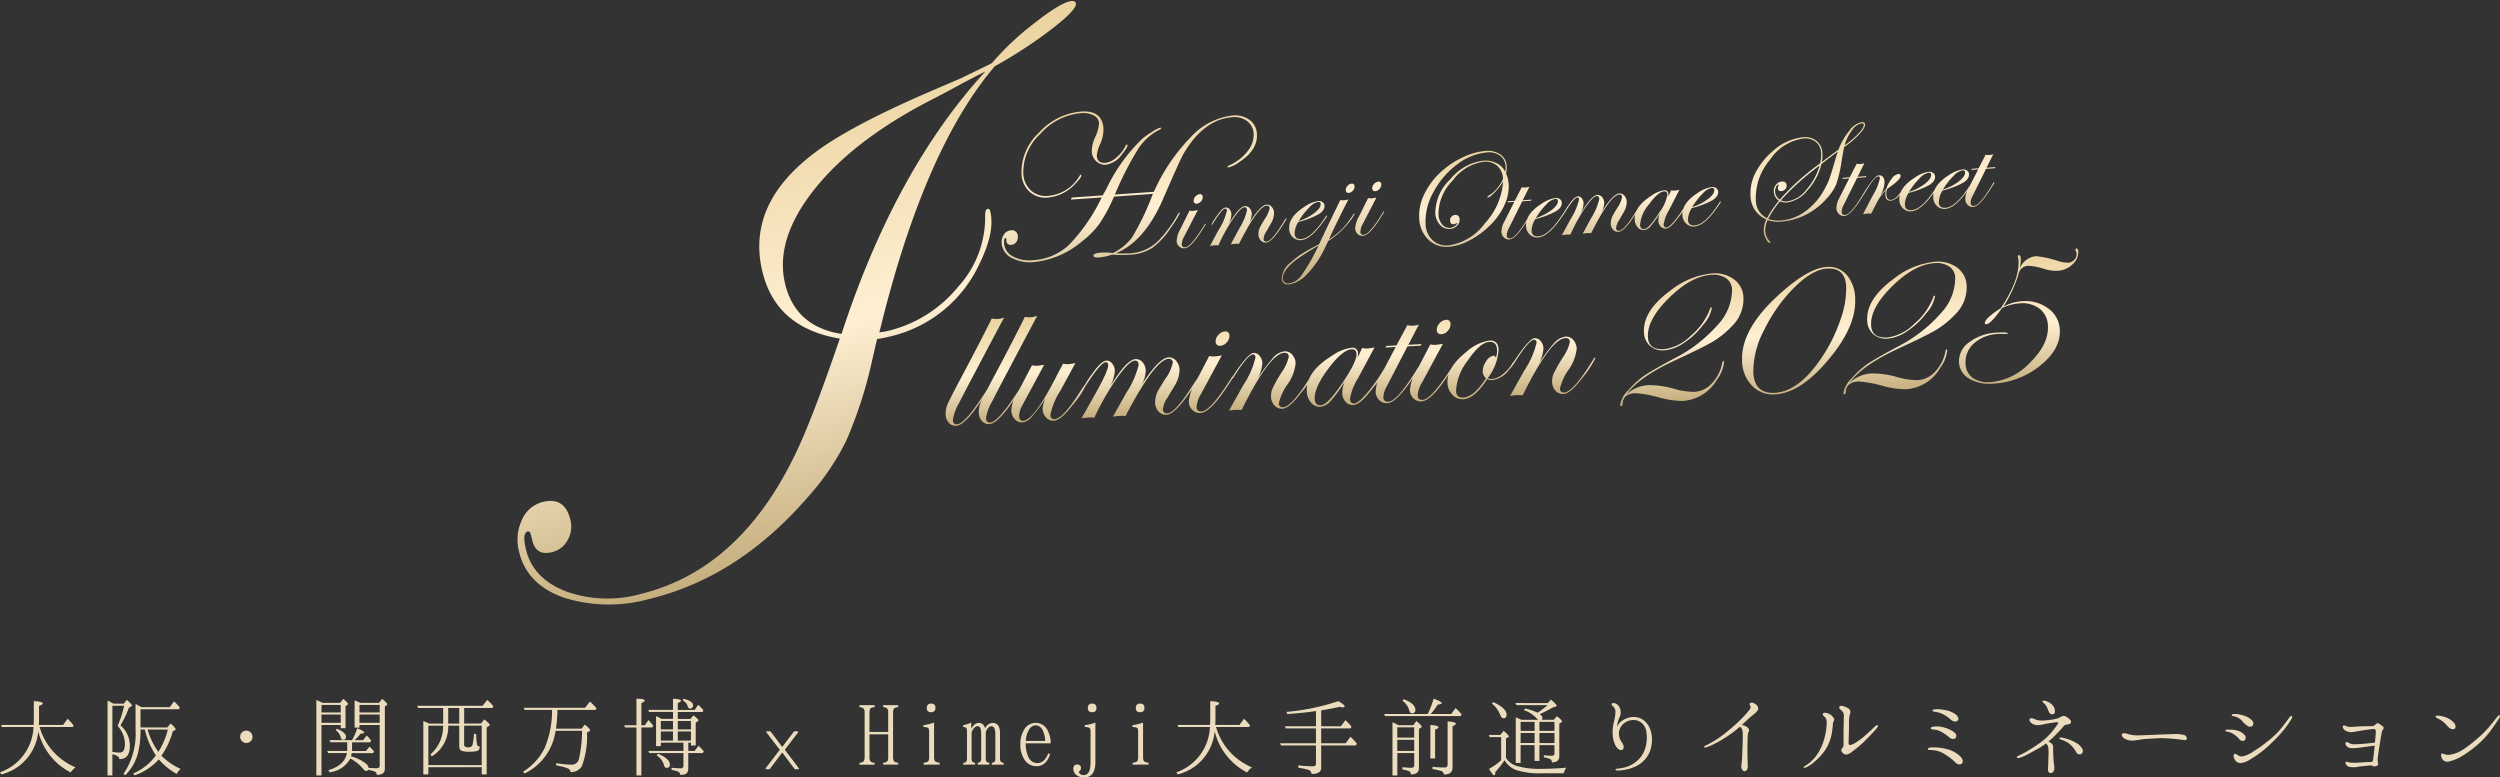
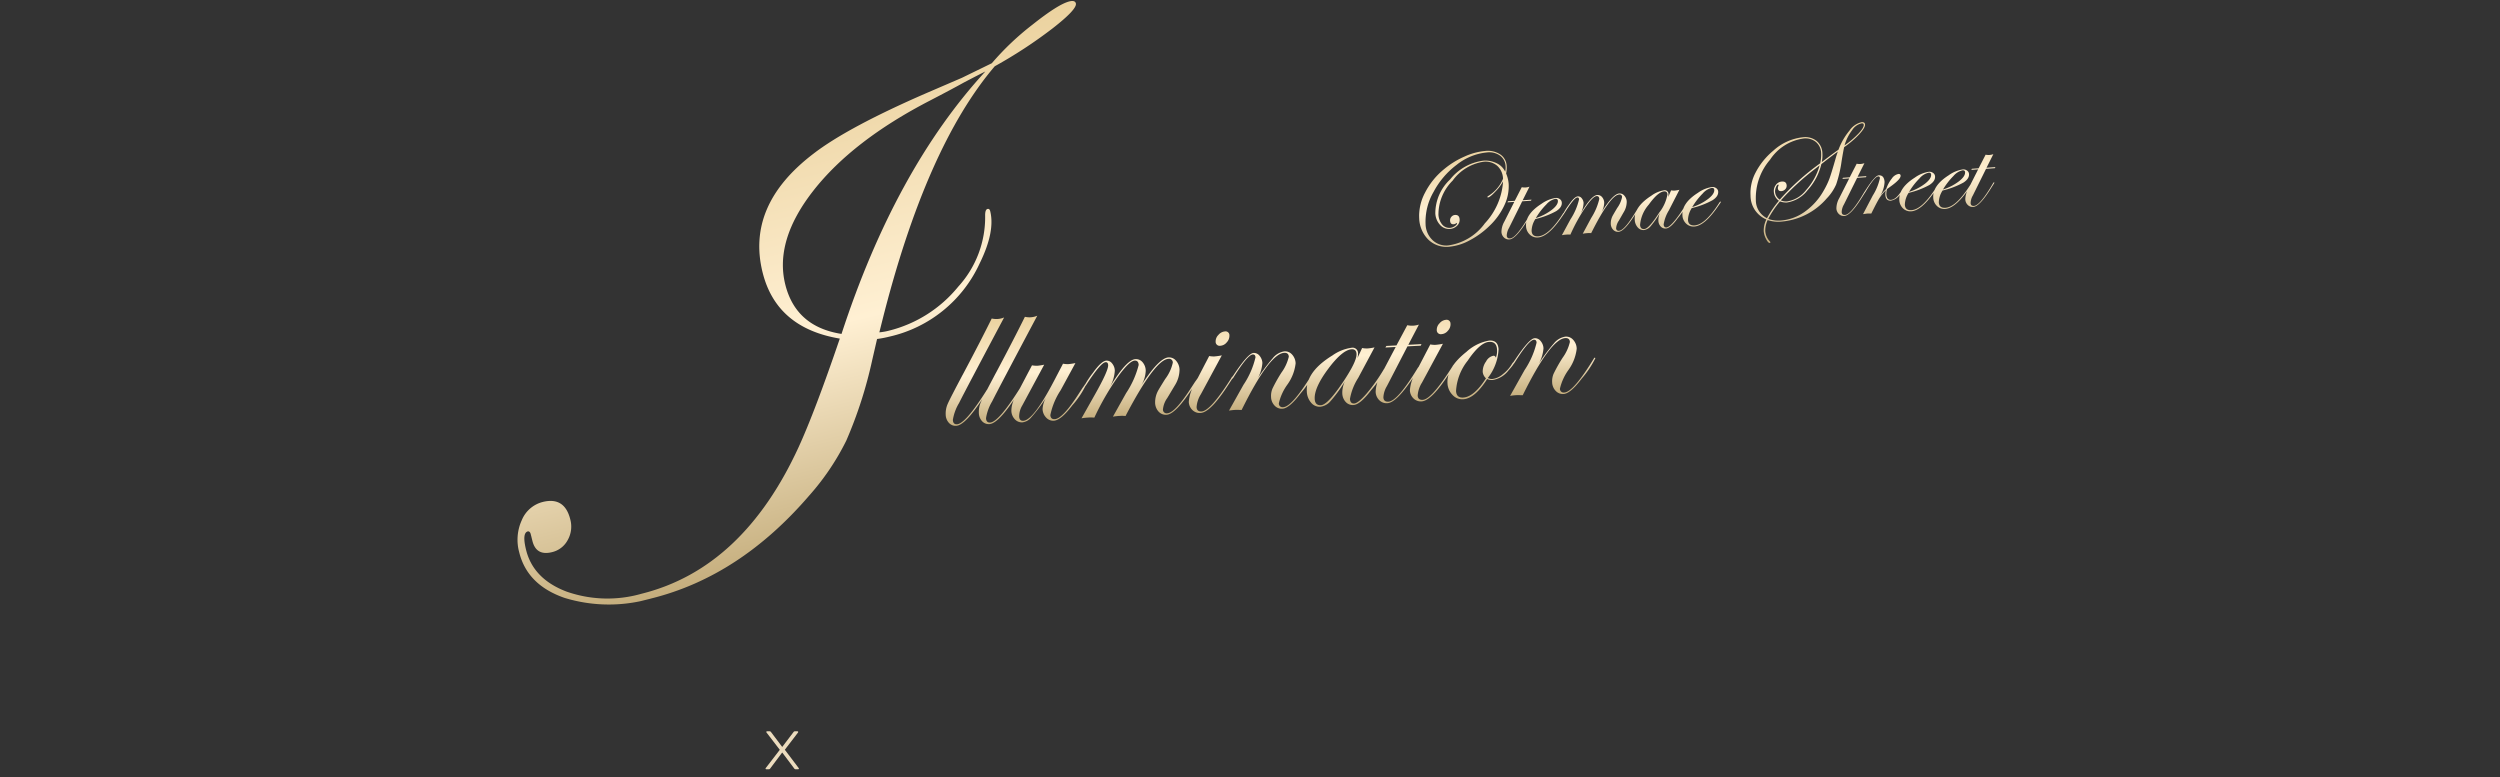
<svg xmlns="http://www.w3.org/2000/svg" width="315.789" height="98.204" viewBox="0 0 315.789 98.204">
  <rect x="0" y="0" width="315.789" height="98.204" fill="#333333" stroke="none" />
  <defs>
    <linearGradient id="linear-gradient" x1="0.5" x2="0.5" y2="1" gradientUnits="objectBoundingBox">
      <stop offset="0" stop-color="#ebd29f" />
      <stop offset="0.536" stop-color="#fff0d3" />
      <stop offset="1" stop-color="#c5ae7d" />
    </linearGradient>
    <clipPath id="clip-path">
      <rect id="長方形_5121" data-name="長方形 5121" width="85.002" height="60.403" fill="url(#linear-gradient)" />
    </clipPath>
  </defs>
  <g id="footer_logo" transform="translate(-17193.684 -3632.828)">
    <g id="グループ_21291" data-name="グループ 21291" transform="translate(16405 360)">
-       <path id="パス_11391" data-name="パス 11391" d="M5.52-4.8A7.933,7.933,0,0,0,9.612.4a2.6,2.6,0,0,1,.612-.648A7.852,7.852,0,0,1,5.688-5.34H9.876l.108-.2a8.383,8.383,0,0,0-.756-.84l-.576.78H5.592c.024-.348.024-.6.024-.756V-8.016c.312-.1.468-.192.468-.3,0-.156-.384-.264-1.128-.288v2.268c0,.156-.012.4-.024.732H.816l.1.264h4A6.328,6.328,0,0,1,.684.384L.852.648A6.187,6.187,0,0,0,5.52-4.8Zm9.36-3.228h1.488a13.734,13.734,0,0,1-.828,2.544,3.432,3.432,0,0,1,.924,2.208,2.413,2.413,0,0,1-.12.828.578.578,0,0,1-.6.336A5.974,5.974,0,0,1,14.88-2.2Zm0,6.132c.588.132.876.336.876.612.888.012,1.332-.552,1.332-1.68A3.414,3.414,0,0,0,15.9-5.556a11.862,11.862,0,0,0,1.068-2.22l.276-.156a.136.136,0,0,0,.108-.12c0-.1-.216-.324-.648-.72l-.372.48H15c-.336-.192-.576-.312-.732-.384V.78h.612Zm7-3.12A9.162,9.162,0,0,1,20.688-2.2a9.353,9.353,0,0,1-1.368-2.82Zm-2.9,0a10.152,10.152,0,0,0,1.392,3.264A6.89,6.89,0,0,1,17.508.528l.168.24a7.273,7.273,0,0,0,3.06-2.016A8.921,8.921,0,0,0,23,.588a2.108,2.108,0,0,1,.5-.636,7.888,7.888,0,0,1-2.376-1.62l-.048-.06A9.634,9.634,0,0,0,22.512-4.8l.276-.144c.072-.036.084-.072.084-.12,0-.084-.2-.336-.636-.732l-.42.516H18.432v-2.3h4.836L23.4-7.8a6.612,6.612,0,0,0-.732-.78l-.54.732H18.54c-.324-.192-.516-.288-.612-.336a1.055,1.055,0,0,0-.12-.072v3.264A8.98,8.98,0,0,1,16.284.576l.216.18a5.949,5.949,0,0,0,1.608-2.8,11.339,11.339,0,0,0,.324-2.976ZM31.8-4.884a.754.754,0,0,0-.444.144.731.731,0,0,0-.336.636.778.778,0,0,0,.288.6.732.732,0,0,0,.492.18.772.772,0,0,0,.672-.372A.7.7,0,0,0,32.58-4.1a.776.776,0,0,0-.216-.528A.767.767,0,0,0,31.8-4.884Zm11.3-.06A1.8,1.8,0,0,1,43.74-4c.048.18.132.276.288.276.24,0,.36-.12.36-.372,0-.372-.384-.708-1.164-1.032Zm2.988-.924V-6.912h2.556v1.044Zm2.556-2.256v.948H46.092v-.948Zm-2.436-.264c-.216-.1-.456-.2-.732-.312v3.432h.612v-.324h2.556V-.468c0,.228-.132.336-.372.336s-.588-.024-1.02-.036a.918.918,0,0,0-.384-.576,5.235,5.235,0,0,0-1.836-.888,4.044,4.044,0,0,1,.084-.408h2.7l.12-.2a5.1,5.1,0,0,0-.576-.624l-.456.552H45.144a1.244,1.244,0,0,0,.012-.24v-.852h2.28l.132-.192A3.312,3.312,0,0,0,47-4.26l-.444.576H45.48a5.679,5.679,0,0,0,.756-.816c.312-.012.444-.06.444-.144q0-.18-.864-.54a9.2,9.2,0,0,1-.66,1.5H42.3l.132.276h2.112v.888a.859.859,0,0,1-.012.2h-2.52l.12.276h2.376q-.27,1.53-2.34,2.16l.144.264a3.429,3.429,0,0,0,2.628-1.74A5.516,5.516,0,0,1,46.6,0a.5.5,0,0,0,.336.216.309.309,0,0,0,.24-.144,5.282,5.282,0,0,1,.792.192A.468.468,0,0,1,48.276.7V.708c.672,0,1.02-.252,1.02-.756V-7.932l.2-.144a.176.176,0,0,0,.1-.156c0-.084-.216-.312-.636-.66l-.4.5Zm-4.92,1.476h2.436v1.044H41.292Zm2.436-1.212v.948H41.292v-.948Zm-2.3-.264c-.24-.12-.48-.24-.78-.36V.78h.648V-5.592h2.436v.4h.6V-7.968l.228-.156a.13.13,0,0,0,.084-.132c0-.1-.192-.3-.588-.636l-.408.5ZM57.3-5.772V-7.74h1.392v1.968Zm-.636.264-.012.12a4.667,4.667,0,0,1-1.6,3.516l.18.24A4.364,4.364,0,0,0,57.3-5.508h1.392v2.544c0,.324.1.54.276.624a2.5,2.5,0,0,0,.9.12A4.63,4.63,0,0,0,60.912-2.3c.24-.06.36-.24.372-.576a.322.322,0,0,1-.336-.264,5.525,5.525,0,0,1-.1-1.272l-.288-.1a9.059,9.059,0,0,1-.18,1.392.5.5,0,0,1-.552.348c-.348,0-.516-.108-.516-.324V-5.508h2.22v4.98H54.792v-4.98Zm-1.776-.264c-.288-.132-.528-.24-.732-.324V.648h.636V-.264h6.744V.648h.624v-5.94l.288-.18c.06-.048.1-.084.1-.132,0-.1-.228-.324-.684-.7l-.432.528H59.316V-7.74h3.576L63-7.968a7.023,7.023,0,0,0-.648-.684l-.12-.108-.6.744H53.388l.108.276h3.168v1.968ZM75.912-7.5l.12-.216a9.189,9.189,0,0,0-.828-.84l-.624.792H66.84l.108.264h3.468A12.153,12.153,0,0,1,69.5-2.724,7.293,7.293,0,0,1,66.768.3l.168.24a7.051,7.051,0,0,0,3.924-5.4h3.348a15.828,15.828,0,0,1-.408,3.6.911.911,0,0,1-.984.672,10.772,10.772,0,0,1-1.872-.2v.3a8.453,8.453,0,0,1,1.3.312c.324.108.5.288.5.516A1.517,1.517,0,0,0,74.184-.4a10.677,10.677,0,0,0,.648-4.248L75.12-4.8c.084-.06.108-.108.108-.144,0-.108-.216-.336-.672-.7l-.42.516H70.908A18.3,18.3,0,0,0,71.1-7.5ZM83.64-1.752a2.2,2.2,0,0,1,.9,1.164c.048.276.168.408.36.408.264,0,.4-.144.4-.42q0-.738-1.512-1.368ZM86.916-8.7a1.247,1.247,0,0,1,.648.768.31.31,0,0,0,.324.264.288.288,0,0,0,.18-.072.358.358,0,0,0,.168-.3c0-.4-.4-.672-1.212-.864ZM83.064-5.28l.144-.216q-.234-.306-.612-.72l-.468.66H81.7V-8.364c.276-.108.42-.216.42-.312,0-.156-.36-.24-1.044-.24v3.36H79.536l.1.276h1.44V.78H81.7V-5.28Zm1.092,1.656V-4.776h1.536v1.152ZM85.692-5.04H84.156V-6.1h1.536Zm.612,0V-6.1H87.96V-5.04ZM87.96-3.624H86.3V-4.776H87.96ZM86.3-7.236h3.132l.108-.228a8.959,8.959,0,0,0-.66-.684l-.456.648H86.3v-.876c.276-.1.4-.192.4-.276,0-.144-.324-.24-1.008-.252v1.4h-3.12l.1.264h3.024v.876H84.24a6.358,6.358,0,0,0-.684-.36v3.8h.6V-3.36h2.856v1.044H82.584l.108.264h4.32V-.48a.315.315,0,0,1-.348.36c-.4,0-.78-.036-1.152-.072V.084a3.454,3.454,0,0,1,.78.192.485.485,0,0,1,.324.432,1.86,1.86,0,0,0,.6-.084c.276-.1.408-.36.408-.768V-2.052H89.46l.12-.216a6.42,6.42,0,0,0-.66-.7l-.492.648h-.8V-3.36h.336v.348h.6V-5.88l.24-.168q.108-.072.108-.144c0-.084-.216-.3-.636-.624l-.384.456H86.3Z" transform="translate(788 3370)" fill="#ecdcbe" />
      <path id="パス_11392" data-name="パス 11392" d="M.42-.168C.348-.084.4,0,.492,0H.8a.227.227,0,0,0,.18-.108l1.5-2H2.5l1.5,2A.227.227,0,0,0,4.176,0h.312c.1,0,.144-.084.072-.168l-1.74-2.3,1.656-2.16C4.548-4.716,4.5-4.8,4.4-4.8H4.092a.227.227,0,0,0-.18.108L2.5-2.832H2.484l-1.4-1.86A.227.227,0,0,0,.9-4.8H.588c-.1,0-.144.084-.072.168L2.184-2.46Z" transform="translate(885 3370)" fill="#ecdcbe" />
-       <path id="パス_11393" data-name="パス 11393" d="M.252-7.848A1,1,0,0,1,.744-7.7a.741.741,0,0,1,.156.54v5.64a1.027,1.027,0,0,1-.1.48.721.721,0,0,1-.552.216v.24H2.16v-.24a.885.885,0,0,1-.492-.144.741.741,0,0,1-.156-.552V-4.416H3.876v2.892a1.231,1.231,0,0,1-.084.48.721.721,0,0,1-.552.216v.24h1.9v-.24a.92.92,0,0,1-.492-.144.8.8,0,0,1-.156-.552v-5.64a.826.826,0,0,1,.1-.468c.072-.12.252-.192.552-.216V-8.1H3.24v.252a.9.9,0,0,1,.48.144.691.691,0,0,1,.156.54v2.448H1.512V-7.164A1.122,1.122,0,0,1,1.6-7.632c.072-.12.264-.192.564-.216V-8.1H.252ZM9.3-8.292a.481.481,0,0,0-.54.552.465.465,0,0,0,.528.528.481.481,0,0,0,.552-.54A.473.473,0,0,0,9.3-8.292Zm1.08,7.7v-.24A1.249,1.249,0,0,1,9.864-.96c-.132-.084-.192-.264-.192-.564V-5.9a5.951,5.951,0,0,1-1.344.324v.24a1.5,1.5,0,0,1,.54.084c.12.048.18.216.18.48v3.252a.877.877,0,0,1-.084.456c-.072.132-.276.2-.612.24v.24Zm4.476,0v-.24a.482.482,0,0,1-.36-.144.893.893,0,0,1-.084-.48v-3.24c.228-.492.48-.744.78-.744s.432.336.432,1v2.988a1,1,0,0,1-.06.432.429.429,0,0,1-.384.192v.24h1.464v-.24A.5.5,0,0,1,16.3-.96a.862.862,0,0,1-.1-.492v-3.24c.18-.492.432-.744.732-.744s.48.336.48,1v2.988a1.164,1.164,0,0,1-.06.444.485.485,0,0,1-.384.18v.24h1.488v-.24a.759.759,0,0,1-.312-.084A.727.727,0,0,1,18-1.452V-4.56c0-.864-.312-1.3-.948-1.3a1.151,1.151,0,0,0-.948.708.788.788,0,0,0-.8-.708c-.324,0-.648.24-.936.732V-5.9a4.047,4.047,0,0,1-1.008.324v.24a.642.642,0,0,1,.336.084c.084.048.132.216.132.48v3.324a1.164,1.164,0,0,1-.06.444.447.447,0,0,1-.4.18v.24Zm6.4-2.988a3.012,3.012,0,0,1,.36-1.332,1.072,1.072,0,0,1,.9-.648,1.044,1.044,0,0,1,.888.66,3.248,3.248,0,0,1,.3,1.32Zm2.832,1.56c-.3.828-.768,1.236-1.392,1.236a1.239,1.239,0,0,1-1.14-.84,4.019,4.019,0,0,1-.312-1.656H24.4a3.458,3.458,0,0,0-.336-1.536,1.684,1.684,0,0,0-1.548-1.044,1.725,1.725,0,0,0-1.536.972,3.425,3.425,0,0,0-.408,1.74,3.294,3.294,0,0,0,.516,1.92,1.771,1.771,0,0,0,1.5.84c.828,0,1.4-.5,1.74-1.5ZM29.64-8.292a.481.481,0,0,0-.54.552.465.465,0,0,0,.528.528.481.481,0,0,0,.552-.54A.477.477,0,0,0,29.64-8.292ZM28.716-5.34a1.556,1.556,0,0,1,.54.084c.12.048.18.216.18.48V-.852c0,1.056-.288,1.584-.852,1.584-.372,0-.576-.144-.636-.444a.461.461,0,0,0,.276-.408.421.421,0,0,0-.48-.48c-.312,0-.48.18-.48.54a1.006,1.006,0,0,0,.444.828,1.536,1.536,0,0,0,.9.264q1.44,0,1.44-1.944V-5.9a6.006,6.006,0,0,1-1.332.324ZM35.7-8.292a.481.481,0,0,0-.54.552.465.465,0,0,0,.528.528.481.481,0,0,0,.552-.54A.473.473,0,0,0,35.7-8.292Zm1.08,7.7v-.24a1.249,1.249,0,0,1-.516-.132c-.132-.084-.192-.264-.192-.564V-5.9a5.951,5.951,0,0,1-1.344.324v.24a1.5,1.5,0,0,1,.54.084c.12.048.18.216.18.48v3.252a.877.877,0,0,1-.084.456c-.072.132-.276.2-.612.24v.24ZM45.12-4.8A7.933,7.933,0,0,0,49.212.4a2.6,2.6,0,0,1,.612-.648A7.852,7.852,0,0,1,45.288-5.34h4.188l.108-.2a8.383,8.383,0,0,0-.756-.84l-.576.78h-3.06c.024-.348.024-.6.024-.756V-8.016c.312-.1.468-.192.468-.3,0-.156-.384-.264-1.128-.288v2.268c0,.156-.012.4-.024.732H40.416l.1.264h4A6.328,6.328,0,0,1,40.284.384l.168.264A6.187,6.187,0,0,0,45.12-4.8Zm17.16-.36.12-.228a7.383,7.383,0,0,0-.768-.816l-.576.768H58.572V-7.452c.792-.108,1.56-.264,2.292-.432a3.165,3.165,0,0,0,.432.06c.168,0,.24-.048.24-.108,0-.144-.264-.372-.8-.672A28.416,28.416,0,0,1,54.18-7.248l.108.276c1.416-.108,2.628-.228,3.624-.384v1.92H53.988l.12.276h3.8v1.872H53.376l.12.276h4.416v2.3c0,.228-.132.336-.408.336a15.875,15.875,0,0,1-1.824-.12v.3A9.948,9.948,0,0,1,56.916.06a.568.568,0,0,1,.432.528c.816.012,1.224-.252,1.224-.78v-2.82H62.94l.144-.216a6.149,6.149,0,0,0-.816-.876l-.6.816h-3.1V-5.16ZM72.636-.024a6.649,6.649,0,0,1,1.092.24.463.463,0,0,1,.336.444c.732,0,1.1-.288,1.1-.888v-5.22c.276-.108.42-.216.42-.312,0-.144-.36-.24-1.044-.288V-.6a.335.335,0,0,1-.372.372,14.571,14.571,0,0,1-1.536-.084Zm.324-1.344V-5.016c.3-.108.432-.192.432-.288,0-.144-.336-.252-1.032-.288v4.224ZM68.844-8.652a2.234,2.234,0,0,1,.84,1.164c.06.288.168.42.348.42a.39.39,0,0,0,.432-.444c0-.528-.5-.972-1.476-1.344ZM66.528-6.984l.108.264H76.2l.108-.216a9.758,9.758,0,0,0-.756-.8l-.564.756h-2.58a9.161,9.161,0,0,0,.888-1.2c.324-.012.492-.072.492-.168,0-.156-.348-.336-1.02-.564A10.58,10.58,0,0,1,72.084-7.1a.272.272,0,0,0-.06.12ZM68.184-4V-5.3H70.32V-4Zm2.136,1.68H68.184v-1.4H70.32Zm-2-3.252a8.193,8.193,0,0,0-.744-.372V.78h.612V-2.052H70.32V-.528c0,.228-.12.336-.36.336a10.7,10.7,0,0,1-1.128-.072V.024a5.178,5.178,0,0,1,.744.18.472.472,0,0,1,.336.444q1.008,0,1.008-.828V-5.1l.252-.156c.072-.048.1-.084.1-.132,0-.084-.228-.324-.672-.708l-.4.528Zm11.82-2.724a3.394,3.394,0,0,1,1.056,1.44c.108.276.228.408.408.408.252,0,.384-.144.384-.432,0-.564-.564-1.1-1.692-1.608Zm1.776,4.416.264-.168a.111.111,0,0,0,.084-.108c0-.108-.216-.336-.648-.7l-.42.516H79.74l.108.276H81.3v2.928A7.908,7.908,0,0,1,79.776-.06c.3.54.528.816.66.816.1,0,.132-.144.132-.42A10.389,10.389,0,0,0,81.732-1.14,2.837,2.837,0,0,0,83.208.1,10.027,10.027,0,0,0,86.652.5h2.556a2.149,2.149,0,0,1,.324-.7c-1.2.1-2.208.144-3.036.144a10.644,10.644,0,0,1-3.084-.324,2.451,2.451,0,0,1-1.5-1.056Zm3.612.564H83.76V-4.584h1.764Zm.612-1.536v-1.14h1.9v1.14Zm0,1.536V-4.584h1.9v1.272Zm-.612-2.676v1.14H83.76v-1.14Zm.876-.264a.3.3,0,0,0,.12-.24c0-.156-.12-.312-.348-.468.66-.3,1.224-.588,1.7-.864l.3-.084c.084-.024.132-.06.132-.12,0-.12-.24-.372-.72-.768l-.384.432H83.1l.144.264h3.924a9.9,9.9,0,0,1-1.26.96l-.072-.036a6.963,6.963,0,0,0-1.536-.5l-.108.216A3.892,3.892,0,0,1,85.8-6.42a1,1,0,0,1,.156.168H83.868a6.861,6.861,0,0,0-.72-.3V-.8h.612V-3.048h1.764v1.992h.612V-3.048h1.9V-2c0,.192-.108.288-.336.288-.288,0-.624-.024-1.008-.06v.264a3.462,3.462,0,0,1,.756.192.448.448,0,0,1,.264.444q.936,0,.936-.792V-5.76l.24-.156a.174.174,0,0,0,.1-.144c0-.1-.216-.312-.636-.648l-.4.456Zm12.036,5.22a3.811,3.811,0,0,1-1.752.852,6.771,6.771,0,0,1-.732.108c-.156.012-.2.06-.216.12s.084.108.264.108a3.569,3.569,0,0,0,.888-.084A4.975,4.975,0,0,0,98.28-.36a3.643,3.643,0,0,0,1.368-1.1A3.217,3.217,0,0,0,100.284-3a3.888,3.888,0,0,0-.072-1.8A2.484,2.484,0,0,0,99.3-6.192a2.082,2.082,0,0,0-1.62-.384,2.613,2.613,0,0,0-1.332.636,1.457,1.457,0,0,0-.4.588,3.236,3.236,0,0,1,.336-1.272A1.4,1.4,0,0,0,96.216-7.9a.965.965,0,0,0-.576-.444c-.144-.048-.336-.024-.372.084s.048.216.192.336a.936.936,0,0,1,.276.78,5.726,5.726,0,0,1-.2,1.188,5.348,5.348,0,0,0-.144,1.524,3.322,3.322,0,0,0,.384,1.488c.24.384.552.624.828.48s.18-.588.024-.828a2.089,2.089,0,0,1-.456-1.14,1.664,1.664,0,0,1,.54-1.272,1.864,1.864,0,0,1,1.044-.5,1.616,1.616,0,0,1,1.308.36,1.806,1.806,0,0,1,.6,1.272,4.428,4.428,0,0,1-.192,2A3.331,3.331,0,0,1,98.436-1.032Zm8.688-1.716a5.787,5.787,0,0,0,1.032-.42,12.523,12.523,0,0,0,1.236-.684,16.1,16.1,0,0,0,1.7-1.212c.108-.1.216-.192.336-.288a.387.387,0,0,1,.24.168,1.538,1.538,0,0,1,.144.768c.012.336,0,.672-.012,1.188s-.048,1.128-.06,1.6a9.42,9.42,0,0,1-.108,1.176c-.036.216.1.672.384.7.312.012.444-.264.432-.7s-.036-1.032-.036-1.536-.012-1.056.012-1.44a8.379,8.379,0,0,1,.06-1.1c.048-.192.168-.288.12-.48s-.216-.336-.48-.456a1.562,1.562,0,0,0-.432-.12l.564-.528c.4-.372.792-.7,1.008-.876a1.966,1.966,0,0,0,.468-.492.559.559,0,0,0-.108-.576c-.156-.192-.612-.468-.864-.312-.1.048-.084.228,0,.36s.084.288-.132.552a15.677,15.677,0,0,1-1.092,1.2,24.979,24.979,0,0,1-1.9,1.668A12.9,12.9,0,0,1,107.82-3.36a6.851,6.851,0,0,1-.768.4C106.872-2.9,106.956-2.7,107.124-2.748Zm17.232.564a.668.668,0,0,0,.528.336,1.593,1.593,0,0,0,.792-.408,13.779,13.779,0,0,0,1.476-1.236c.576-.552,1.152-1.188,1.464-1.536.264-.3.324-.468.264-.528-.072-.084-.276.06-.516.3s-.636.6-1.092,1a7.594,7.594,0,0,1-1.14.852,1.674,1.674,0,0,1-.768.336c-.144,0-.192-.084-.18-.348s.036-1.128.06-2.136a4.45,4.45,0,0,1,.132-1.476.513.513,0,0,0-.24-.66,1.767,1.767,0,0,0-.708-.3.389.389,0,0,0-.4.072c-.072.108,0,.3.24.48a.827.827,0,0,1,.312.816c0,.4-.012.876-.024,1.548s-.012,1.38,0,1.752-.036.492-.144.612C124.26-2.532,124.212-2.376,124.356-2.184Zm-2.1-.276a5.654,5.654,0,0,0,.792-2,10.18,10.18,0,0,0,.156-1.3.582.582,0,0,1,.12-.336c.072-.108.084-.288-.144-.54a1.332,1.332,0,0,0-.732-.456c-.276-.072-.408-.06-.492.048s.024.288.18.408c.264.228.312.5.276,1.08a8.245,8.245,0,0,1-.252,1.524,6.836,6.836,0,0,1-.6,1.584,5.2,5.2,0,0,1-1,1.356,4,4,0,0,1-.852.648c-.12.084-.24.156-.192.228s.192.024.372-.048a4.417,4.417,0,0,0,1.068-.756A7.081,7.081,0,0,0,122.256-2.46Zm12.936-.1c0,.1.144.132.36.132a3.308,3.308,0,0,1,1.908.612,6.685,6.685,0,0,1,1.188.936c.276.276.576.348.816.18s.168-.576-.132-.888a3.7,3.7,0,0,0-1.488-.888,6.611,6.611,0,0,0-2.292-.276C135.384-2.736,135.192-2.676,135.192-2.556Zm.372-2.628c0,.084.084.156.348.168a2.648,2.648,0,0,1,1.068.336,5.881,5.881,0,0,1,.912.648c.276.252.66.264.792.1.18-.24.132-.528-.2-.768a3.943,3.943,0,0,0-1.26-.576,3.119,3.119,0,0,0-1.308-.1C135.72-5.364,135.564-5.3,135.564-5.184Zm1.56-1.764a4.293,4.293,0,0,1,.984.7c.228.2.636.336.864.108s-.024-.636-.36-.852a3.128,3.128,0,0,0-1.368-.5,4.162,4.162,0,0,0-1.068-.084c-.228.024-.4.072-.4.168s.168.132.4.168A2.8,2.8,0,0,1,137.124-6.948ZM153.888-3.36a4.5,4.5,0,0,0-1.128-.48c-.276-.084-.492-.144-.624-.168s-.276-.012-.3.072c-.06.1.1.156.264.216a2.8,2.8,0,0,1,1.248.744,4.21,4.21,0,0,1,.588.8.477.477,0,0,0,.636.252c.228-.144.288-.4.108-.708A1.959,1.959,0,0,0,153.888-3.36Zm-5.8,1.32c.624-.336,1-.516,1.476-.828.18-.12.372-.252.564-.4a1.026,1.026,0,0,1,.3.6,7.115,7.115,0,0,1,0,1.14c0,.48-.036,1.1-.048,1.416s.024.588.348.588.468-.384.456-.672-.1-.612-.108-1.008c-.024-.372-.048-.9-.048-1.3s0-.588-.2-.756a1.663,1.663,0,0,0-.4-.252,6.064,6.064,0,0,0,.72-.636c.48-.492.768-.78,1.044-1.1.132-.156.24-.336.432-.372s.456-.048.564-.168a.294.294,0,0,0,.012-.432,2.2,2.2,0,0,0-.468-.384.583.583,0,0,0-.612-.084,2.676,2.676,0,0,1-.756.324,8.448,8.448,0,0,1-1.248.18,3.46,3.46,0,0,1-1.068-.024c-.324-.084-.72-.36-.936-.2-.156.12-.06.4.2.588a1.236,1.236,0,0,0,.876.24,6.7,6.7,0,0,0,.888-.156c.3-.06.7-.12,1-.156.276-.048.468-.084.552-.012s0,.168-.18.42a10.317,10.317,0,0,1-.8,1.008,7.612,7.612,0,0,1-1.14,1.032c-.336.264-.72.5-1.176.8a12.1,12.1,0,0,1-1.572.876c-.192.1-.36.2-.324.288s.2.072.468,0A6.942,6.942,0,0,0,148.092-2.04ZM150.72-8.3a1.9,1.9,0,0,0-.7-.348c-.132-.036-.276-.048-.336.024-.036.072.048.18.192.288a1.76,1.76,0,0,1,.444.648,2.464,2.464,0,0,0,.216.516.452.452,0,0,0,.516.216c.18-.072.252-.324.168-.648A1.246,1.246,0,0,0,150.72-8.3Zm16.848,3.972a3.884,3.884,0,0,0-1.236-.12c-.48.012-1.884.06-2.388.084s-1.536.06-2.028.084a4.987,4.987,0,0,1-1.308-.132c-.3-.084-.648-.228-.852-.072-.132.1-.036.372.2.552a1.89,1.89,0,0,0,1.08.312c.42-.012.936-.132,1.38-.18.564-.06,1.44-.084,1.872-.12s1.392.024,1.824.06,1.116.12,1.356.156.42,0,.444-.144A.494.494,0,0,0,167.568-4.332Zm13.6-2.412c-.108-.072-.348.252-.516.492-.192.276-.7.948-1.128,1.44A11.534,11.534,0,0,1,177.948-3.4a13.873,13.873,0,0,1-1.524,1.08,3.749,3.749,0,0,1-1.56.7.958.958,0,0,1-.564-.192c-.156-.12-.276-.18-.384-.1-.144.072-.108.36.012.612a.829.829,0,0,0,.744.516,2.7,2.7,0,0,0,1.3-.492A13.4,13.4,0,0,0,178.272-3c.744-.708,1-.96,1.476-1.488a12.472,12.472,0,0,0,1.212-1.584C181.224-6.468,181.284-6.684,181.164-6.744Zm-5.844.036a4.517,4.517,0,0,0-.876-.24,3.56,3.56,0,0,0-.54-.036c-.144,0-.324.024-.324.132,0,.072.084.12.264.156a1.784,1.784,0,0,1,1.092.636,2.939,2.939,0,0,0,.648.576.484.484,0,0,0,.636-.024.5.5,0,0,0-.1-.684A2.106,2.106,0,0,0,175.32-6.708ZM173.088-4.74a2.028,2.028,0,0,1,.8.348,2.86,2.86,0,0,1,.636.564.52.52,0,0,0,.684.18.483.483,0,0,0-.036-.72,1.749,1.749,0,0,0-.624-.432,3.079,3.079,0,0,0-1.008-.2c-.324-.012-.744-.06-.756.108C172.776-4.8,172.86-4.788,173.088-4.74Zm19.1-1.02a.306.306,0,0,0-.4.06,1.463,1.463,0,0,1-.216.192.911.911,0,0,1-.408.06c-.156,0-.768.012-1.248.024s-.96.072-1.272.072a1.348,1.348,0,0,1-.672-.132q-.216-.108-.324,0c-.108.1,0,.36.216.54a1.353,1.353,0,0,0,.852.252c.312-.012.768-.12,1.236-.192s.912-.132,1.2-.168.468-.06.552.024.1.216.072.444c-.012.2-.036.648-.1,1.212-.624.084-.96.108-1.224.132s-.756.06-1.188.072a1.338,1.338,0,0,1-.8-.12c-.144-.108-.324-.192-.456-.108s-.048.36.18.552.552.2,1.02.168,1.008-.12,1.44-.18c.36-.048.78-.108,1-.132-.06.624-.12,1.1-.156,1.4s-.048.54-.12.588a.7.7,0,0,1-.432.084c-.228,0-.816.048-1.3.072a5.418,5.418,0,0,1-1.212-.024c-.228-.06-.348-.132-.432-.048s-.036.384.336.588a2.636,2.636,0,0,0,1.3-.012c.408-.048,1.056-.108,1.284-.132.252-.012.372-.024.456.036a.352.352,0,0,0,.324.06,1.051,1.051,0,0,0,.312-.108c.06-.012.084-.132.06-.252a2.813,2.813,0,0,1-.012-.936c.048-.42.18-1.2.252-1.656s.156-.936.2-1.152a1.221,1.221,0,0,1,.192-.564.222.222,0,0,0,.012-.336A4.244,4.244,0,0,0,192.192-5.76ZM207.408-6.8c-.072-.036-.168.024-.252.132s-.36.48-.96,1.2a12.306,12.306,0,0,1-1.524,1.536A16.769,16.769,0,0,1,202.8-2.484a4.215,4.215,0,0,1-1.74.66A1.091,1.091,0,0,1,200.5-1.9l-.4-.1c-.12.108-.072.54.144.78s.432.336.936.2a6.268,6.268,0,0,0,1.86-.876,14.106,14.106,0,0,0,2.028-1.6,10.99,10.99,0,0,0,1.512-1.788c.468-.66.7-1.02.84-1.26C207.5-6.684,207.48-6.768,207.408-6.8Zm-6.6,1.32c.312.348.66.516.9.372.3-.18.12-.636-.168-.888a2.482,2.482,0,0,0-.828-.528,3.158,3.158,0,0,0-.876-.228c-.252-.036-.432-.06-.492.06-.036.12.108.192.384.336A3.2,3.2,0,0,1,200.808-5.484Z" transform="translate(897 3370)" fill="#ecdcbe" />
    </g>
    <g id="グループ_21290" data-name="グループ 21290" transform="translate(16413.324 363)">
      <g id="グループ_3297" data-name="グループ 3297" transform="translate(483.066 -4403.741)">
        <path id="パス_4314" data-name="パス 4314" d="M8.014,0Q2.646,8.934,1.757,10.506A5.908,5.908,0,0,0,.869,12.59q0,.575.486.575,1.075,0,3.942-4.058.064-.128.154-.128a.069.069,0,0,1,.051.077.351.351,0,0,1-.128.2l-.55.755q-2.418,3.341-3.57,3.341a1.129,1.129,0,0,1-.9-.415A1.575,1.575,0,0,1,0,11.887a3.033,3.033,0,0,1,.326-1.361q.326-.658,2.218-3.8Q4.857,2.876,6.442.051a2.67,2.67,0,0,0,.677.1A2.529,2.529,0,0,0,8.014,0Zm4.192,0Q6.838,8.934,5.95,10.506a5.908,5.908,0,0,0-.888,2.083q0,.575.486.575,1.075,0,3.942-4.058.064-.128.154-.128a.069.069,0,0,1,.051.077.351.351,0,0,1-.128.2l-.55.755Q6.6,13.357,5.446,13.357a1.129,1.129,0,0,1-.9-.415,1.575,1.575,0,0,1-.352-1.054,3.033,3.033,0,0,1,.326-1.361q.326-.658,2.218-3.8,2.313-3.847,3.9-6.672a2.67,2.67,0,0,0,.677.1A2.529,2.529,0,0,0,12.206,0Zm5.681,9.056a11.247,11.247,0,0,1-1.855,2.483Q14.5,13.357,13.6,13.357a1.212,1.212,0,0,1-.953-.454,1.62,1.62,0,0,1-.39-1.093,3.2,3.2,0,0,1,.5-1.393l-.256.345a19.608,19.608,0,0,1-1.725,2.019,1.714,1.714,0,0,1-1.138.575,1.2,1.2,0,0,1-.946-.441,1.588,1.588,0,0,1-.383-1.08,3.409,3.409,0,0,1,.575-1.7l2.326-3.911a3.6,3.6,0,0,0,.677.089,7.3,7.3,0,0,0,.869-.089l-3.042,5.01a2.722,2.722,0,0,0-.46,1.355q0,.575.486.575,1.291,0,4.141-4.819l1.253-2.122a3.115,3.115,0,0,0,.665.089,6.487,6.487,0,0,0,.907-.089L14.66,9.56A8.907,8.907,0,0,0,13.2,12.615q0,.55.525.55,1.024,0,3.328-3.226l.4-.55.23-.282q.064-.128.128-.128A.068.068,0,0,1,17.887,9.056Zm14.213,0a1.371,1.371,0,0,1-.128.2l-.55.755q-2.406,3.341-3.557,3.341a1.239,1.239,0,0,1-.985-.447,1.7,1.7,0,0,1-.384-1.15,3.1,3.1,0,0,1,.486-1.547q.089-.153.933-1.368a5.29,5.29,0,0,0,1.074-2.007.463.463,0,0,0-.524-.524q-1.687,0-5.79,6.927a3.768,3.768,0,0,0-.7-.051,6.676,6.676,0,0,0-.895.051l1.815-2.876a11.553,11.553,0,0,0,1.777-3.477q0-.575-.473-.575-.7,0-2.3,2.019a34.553,34.553,0,0,0-3.17,4.908,4.544,4.544,0,0,0-.754-.051,6.448,6.448,0,0,0-.869.051l1.828-2.876Q20.821,7.4,20.821,6.7q0-.383-.295-.383-.628,0-2.6,2.742-.128.179-.2.179a.069.069,0,0,1-.051-.077,11.462,11.462,0,0,1,1.178-1.594Q20,6.122,20.628,6.122a.864.864,0,0,1,.7.39,1.493,1.493,0,0,1,.294.927A4.619,4.619,0,0,1,20.872,9.5q2.3-3.374,3.425-3.374a1.078,1.078,0,0,1,.882.435,1.692,1.692,0,0,1,.345,1.086A3.866,3.866,0,0,1,24.847,9.5q2.428-3.374,3.643-3.374a1.145,1.145,0,0,1,.927.473,1.787,1.787,0,0,1,.377,1.15A3.785,3.785,0,0,1,29.167,9.6q-.013.013-1.1,1.636a2.916,2.916,0,0,0-.626,1.406.464.464,0,0,0,.525.524q1,0,3.3-3.226l.4-.55.23-.282q.064-.128.128-.128A.068.068,0,0,1,32.1,9.056ZM36.312,3.77a1.19,1.19,0,0,1-.377.837A1.132,1.132,0,0,1,35.11,5a.508.508,0,0,1-.575-.575,1.142,1.142,0,0,1,.4-.812,1.181,1.181,0,0,1,.831-.39A.486.486,0,0,1,36.312,3.77ZM36.5,9.056a1.37,1.37,0,0,1-.128.2l-.55.755q-2.406,3.341-3.672,3.341a1.323,1.323,0,0,1-1-.428,1.5,1.5,0,0,1-.4-1.067,5.22,5.22,0,0,1,.882-2.25l1.994-3.387a3.023,3.023,0,0,0,.626.089,7.36,7.36,0,0,0,.971-.089l-2.9,4.767a3.506,3.506,0,0,0-.626,1.6q0,.575.6.575,1.139,0,4.006-4.058.064-.128.128-.128A.068.068,0,0,1,36.5,9.056Zm10.263,0a12.221,12.221,0,0,1-1.855,2.483q-1.523,1.818-2.393,1.818a1.232,1.232,0,0,1-.966-.447,1.613,1.613,0,0,1-.39-1.1,2.432,2.432,0,0,1,.236-1.067,19.55,19.55,0,0,1,1.233-1.949,5.582,5.582,0,0,0,1.035-1.956q0-.524-.55-.524-1.866,0-5.752,6.927-.626-.051-.754-.051a6.6,6.6,0,0,0-.844.051l1.994-3.157a10.544,10.544,0,0,0,1.7-3.387q0-.383-.32-.383-.653,0-2.574,2.754-.115.166-.179.179t-.077-.077a.194.194,0,0,1,.051-.1l.243-.32q1.959-2.626,2.637-2.626a.914.914,0,0,1,.743.4,1.5,1.5,0,0,1,.307.946,4.7,4.7,0,0,1-.959,2.275,22.346,22.346,0,0,1,2.32-2.85,2.3,2.3,0,0,1,1.5-.767,1.185,1.185,0,0,1,.946.46,1.717,1.717,0,0,1,.383,1.138A5.672,5.672,0,0,1,43.3,10.34a6.577,6.577,0,0,0-1.2,2.3.464.464,0,0,0,.525.524q1.139,0,3.929-4.058.064-.128.128-.128A.068.068,0,0,1,46.761,9.056Zm8.985,0a12.224,12.224,0,0,1-1.868,2.483q-1.51,1.818-2.38,1.818a1.2,1.2,0,0,1-.96-.441,1.658,1.658,0,0,1-.371-1.106,3.33,3.33,0,0,1,.409-1.5A17.492,17.492,0,0,1,48.62,12.73a1.984,1.984,0,0,1-1.316.626,1.4,1.4,0,0,1-1.138-.582,2.286,2.286,0,0,1-.46-1.463q0-2.454,3.464-4.346a5.488,5.488,0,0,1,2.454-.844.689.689,0,0,1,.792.767,2.213,2.213,0,0,1-.1.575l.652-1.24a3.026,3.026,0,0,0,.677.089,5.813,5.813,0,0,0,.895-.089L52.276,9.969A7.219,7.219,0,0,0,51.1,12.564q0,.6.5.6t1.638-1.171a21.986,21.986,0,0,0,2.291-2.887q.077-.128.141-.128A.068.068,0,0,1,55.746,9.056ZM52.225,6.94q0-.626-.575-.626-1.176,0-3.087,2.3t-1.911,3.719q0,.831.741.831.882,0,3.055-2.927Q52.225,7.835,52.225,6.94Zm8.257-.818-.1.192H58.7l-2.85,4.87a3.032,3.032,0,0,0-.524,1.406q0,.575.6.575,1.165,0,3.929-4.058.09-.128.154-.128a.068.068,0,0,1,.077.077,1.371,1.371,0,0,1-.128.2l-.55.755q-2.406,3.341-3.621,3.341a1.314,1.314,0,0,1-1-.435,1.536,1.536,0,0,1-.4-1.086,4.028,4.028,0,0,1,.677-1.917l2.147-3.6h-1.3l.128-.192h1.278l1.5-2.48a2.829,2.829,0,0,0,.729.1,2.873,2.873,0,0,0,.741-.1l-1.47,2.48Zm3.8-2.352a1.19,1.19,0,0,1-.377.837,1.132,1.132,0,0,1-.824.39.508.508,0,0,1-.575-.575,1.142,1.142,0,0,1,.4-.812,1.181,1.181,0,0,1,.831-.39A.486.486,0,0,1,64.277,3.77Zm.185,5.285a1.37,1.37,0,0,1-.128.2l-.55.755q-2.406,3.341-3.672,3.341a1.323,1.323,0,0,1-1-.428,1.5,1.5,0,0,1-.4-1.067,5.22,5.22,0,0,1,.882-2.25l1.994-3.387a3.024,3.024,0,0,0,.626.089,7.36,7.36,0,0,0,.971-.089l-2.9,4.767a3.506,3.506,0,0,0-.626,1.6q0,.575.6.575,1.139,0,4.006-4.058.064-.128.128-.128A.068.068,0,0,1,64.463,9.056Zm7.592-.013q0,.2-.755.956a3.132,3.132,0,0,1-2.072,1.121,1.554,1.554,0,0,1-.7-.153q-1.688,2.39-3.172,2.39a1.671,1.671,0,0,1-1.311-.633,2.247,2.247,0,0,1-.544-1.515q0-1.968,2.582-3.8A5.654,5.654,0,0,1,69.07,6.122q1.1,0,1.1,1.176a6.351,6.351,0,0,1-1.547,3.54,1.1,1.1,0,0,0,.575.153,2.472,2.472,0,0,0,1.344-.535A4.625,4.625,0,0,0,71.8,9.17q.141-.179.205-.179A.045.045,0,0,1,72.055,9.043ZM69.978,7.324q0-1.035-.933-1.035-1.163,0-2.837,2.224a6.763,6.763,0,0,0-1.674,3.745q0,.882.844.882,1.38,0,3.016-2.275a1.253,1.253,0,0,1-.371-.844,2.166,2.166,0,0,1,.5-1.291,1.331,1.331,0,0,1,.971-.665q.2,0,.281.256A2.37,2.37,0,0,0,69.978,7.324Zm12.34,1.732a12.221,12.221,0,0,1-1.855,2.483q-1.523,1.818-2.393,1.818a1.232,1.232,0,0,1-.966-.447,1.613,1.613,0,0,1-.39-1.1,2.432,2.432,0,0,1,.236-1.067,19.549,19.549,0,0,1,1.233-1.949,5.582,5.582,0,0,0,1.035-1.956q0-.524-.55-.524-1.866,0-5.752,6.927-.626-.051-.754-.051a6.6,6.6,0,0,0-.844.051l1.994-3.157a10.544,10.544,0,0,0,1.7-3.387q0-.383-.32-.383-.653,0-2.574,2.754-.115.166-.179.179t-.077-.077a.2.2,0,0,1,.051-.1l.243-.32q1.959-2.626,2.637-2.626a.914.914,0,0,1,.743.4,1.5,1.5,0,0,1,.307.946,4.7,4.7,0,0,1-.959,2.275,22.346,22.346,0,0,1,2.32-2.85,2.3,2.3,0,0,1,1.5-.767,1.185,1.185,0,0,1,.946.46,1.717,1.717,0,0,1,.383,1.138,5.672,5.672,0,0,1-1.176,2.62,6.577,6.577,0,0,0-1.2,2.3.464.464,0,0,0,.525.524q1.139,0,3.929-4.058.064-.128.128-.128A.068.068,0,0,1,82.318,9.056Z" transform="translate(416.129 7714.087) rotate(-3)" fill="url(#linear-gradient)" />
        <path id="パス_4316" data-name="パス 4316" d="M11.571,4.661a5.54,5.54,0,0,1-.733,2.654A8.482,8.482,0,0,1,8.811,9.756a10.651,10.651,0,0,1-2.671,1.674,6.656,6.656,0,0,1-2.62.618A3.289,3.289,0,0,1,.976,10.983,3.952,3.952,0,0,1,0,8.206a6.214,6.214,0,0,1,.971-3.2A9.243,9.243,0,0,1,3.6,2.207,10.574,10.574,0,0,1,6.242.827,7.938,7.938,0,0,1,8.9.3a2.891,2.891,0,0,1,1.879.571,1.865,1.865,0,0,1,.7,1.525,3.855,3.855,0,0,1-.136.929A4.116,4.116,0,0,1,11.571,4.661Zm-.23-2.25a1.742,1.742,0,0,0-.6-1.385A2.347,2.347,0,0,0,9.143.5a7.238,7.238,0,0,0-3.962,1.3,10.345,10.345,0,0,0-3.144,3.21A7.45,7.45,0,0,0,.75,9.026,2.872,2.872,0,0,0,1.5,11.078a2.521,2.521,0,0,0,1.921.792,6.883,6.883,0,0,0,4.8-2.454A8.56,8.56,0,0,0,10.89,4.277,5.5,5.5,0,0,1,9.854,5.483q-.746.694-1.01.694a.06.06,0,0,1-.068-.068q0-.043.136-.119a4.634,4.634,0,0,0,1.994-2.028,2.294,2.294,0,0,0-.622-1.691A2.271,2.271,0,0,0,8.6,1.645a5.9,5.9,0,0,0-4.06,2.109,6.031,6.031,0,0,0-2.083,4.12,2.106,2.106,0,0,0,.375,1.3,1.178,1.178,0,0,0,.988.5A1.2,1.2,0,0,0,4.41,9.5q.3-.17.3-.332-.009-.051-.034-.051L4.6,9.151a.456.456,0,0,1-.332.1q-.4,0-.4-.469a.66.66,0,0,1,.2-.486.64.64,0,0,1,.469-.2q.545,0,.545.6a1,1,0,0,1-.388.784,1.351,1.351,0,0,1-.907.332,1.516,1.516,0,0,1-1.223-.6,2.3,2.3,0,0,1-.49-1.5A5.86,5.86,0,0,1,4.239,3.575,6.374,6.374,0,0,1,8.581,1.508a3.171,3.171,0,0,1,1.662.439,2.242,2.242,0,0,1,1,1.146A2.362,2.362,0,0,0,11.341,2.411Zm2.965,4.431-.068.128H13.122l-1.9,3.246a2.021,2.021,0,0,0-.349.937q0,.383.4.383.776,0,2.62-2.705.06-.085.1-.085a.045.045,0,0,1,.051.051.914.914,0,0,1-.085.137l-.367.5q-1.6,2.227-2.414,2.227a.876.876,0,0,1-.67-.29,1.024,1.024,0,0,1-.269-.724,2.685,2.685,0,0,1,.452-1.278l1.432-2.4h-.869l.085-.128h.852l1-1.653a1.886,1.886,0,0,0,.486.068,1.916,1.916,0,0,0,.494-.068l-.98,1.653Zm4.035,1.964a1.028,1.028,0,0,1-.154.221l-.367.459q-1.765,2.178-3.028,2.178a1.321,1.321,0,0,1-1-.43,1.511,1.511,0,0,1-.405-1.078q0-1.534,2.139-2.7a4.117,4.117,0,0,1,1.832-.614.786.786,0,0,1,.524.183.564.564,0,0,1,.217.447q0,.614-.8,1.044a10.465,10.465,0,0,1-2.676.805,2.862,2.862,0,0,0-.579,1.466q0,.733.793.733,1.348,0,3.3-2.629.1-.136.171-.136A.046.046,0,0,1,18.341,8.806Zm-.72-1.581q0-.273-.3-.273a2.113,2.113,0,0,0-1.189.626A8.789,8.789,0,0,0,14.69,9.2a6.647,6.647,0,0,0,2.079-.89Q17.621,7.737,17.621,7.226ZM27.816,8.8a.913.913,0,0,1-.085.137l-.367.5q-1.6,2.227-2.372,2.227a.826.826,0,0,1-.657-.3,1.136,1.136,0,0,1-.256-.767A2.066,2.066,0,0,1,24.4,9.569q.06-.1.622-.912a3.526,3.526,0,0,0,.716-1.338.309.309,0,0,0-.349-.349q-1.125,0-3.86,4.618a2.512,2.512,0,0,0-.469-.034,4.451,4.451,0,0,0-.6.034l1.21-1.917a7.7,7.7,0,0,0,1.184-2.318q0-.383-.315-.383-.469,0-1.534,1.346A23.036,23.036,0,0,0,18.9,11.588a3.029,3.029,0,0,0-.5-.034,4.3,4.3,0,0,0-.579.034l1.218-1.917A7.809,7.809,0,0,0,20.3,7.226q0-.256-.2-.256-.418,0-1.733,1.828-.085.119-.137.119a.046.046,0,0,1-.034-.051A7.641,7.641,0,0,1,18.982,7.8q.768-.961,1.186-.961a.576.576,0,0,1,.469.26,1,1,0,0,1,.2.618,3.079,3.079,0,0,1-.5,1.372q1.534-2.25,2.284-2.25a.718.718,0,0,1,.588.29,1.128,1.128,0,0,1,.23.724,2.577,2.577,0,0,1-.452,1.236q1.619-2.25,2.428-2.25a.763.763,0,0,1,.618.315,1.192,1.192,0,0,1,.251.767,2.524,2.524,0,0,1-.418,1.236q-.009.009-.733,1.091a1.944,1.944,0,0,0-.418.937.309.309,0,0,0,.35.349q.666,0,2.2-2.151l.264-.367.154-.188q.043-.085.085-.085A.045.045,0,0,1,27.816,8.8Zm6.007,0a8.149,8.149,0,0,1-1.245,1.655q-1.007,1.212-1.587,1.212a.8.8,0,0,1-.64-.294,1.105,1.105,0,0,1-.247-.737,2.22,2.22,0,0,1,.273-1,11.662,11.662,0,0,1-1.3,1.61,1.323,1.323,0,0,1-.878.418.933.933,0,0,1-.758-.388,1.524,1.524,0,0,1-.307-.976q0-1.636,2.309-2.9a3.659,3.659,0,0,1,1.636-.562.46.46,0,0,1,.528.511,1.475,1.475,0,0,1-.068.383l.435-.827a2.017,2.017,0,0,0,.452.06,3.875,3.875,0,0,0,.6-.06l-1.508,2.5a4.813,4.813,0,0,0-.784,1.73q0,.4.333.4t1.092-.781a14.658,14.658,0,0,0,1.527-1.925q.051-.085.094-.085A.045.045,0,0,1,33.824,8.8Zm-2.348-1.41q0-.418-.383-.418-.784,0-2.058,1.534a4.435,4.435,0,0,0-1.274,2.48q0,.554.494.554.588,0,2.036-1.951A5.131,5.131,0,0,0,31.476,7.388Zm6.659,1.419a1.028,1.028,0,0,1-.154.221l-.367.459q-1.765,2.178-3.028,2.178a1.321,1.321,0,0,1-1-.43,1.511,1.511,0,0,1-.405-1.078q0-1.534,2.139-2.7a4.117,4.117,0,0,1,1.832-.614.786.786,0,0,1,.524.183.564.564,0,0,1,.217.447q0,.614-.8,1.044a10.465,10.465,0,0,1-2.676.805,2.862,2.862,0,0,0-.579,1.466q0,.733.793.733,1.348,0,3.3-2.629.1-.136.171-.136A.046.046,0,0,1,38.135,8.806Zm-.72-1.581q0-.273-.3-.273a2.113,2.113,0,0,0-1.189.626A8.789,8.789,0,0,0,34.484,9.2a6.647,6.647,0,0,0,2.079-.89Q37.415,7.737,37.415,7.226ZM56.979.332q0,.409-.822,1.18A11.669,11.669,0,0,1,54.15,2.991Q54,3.477,53.7,4.755A15.825,15.825,0,0,1,52.821,7.6,5.946,5.946,0,0,1,51.5,9.3a8.463,8.463,0,0,1-5.956,2.514,4.151,4.151,0,0,1-1.67-.315,3.1,3.1,0,0,0-.4,1.365,2.115,2.115,0,0,0,.49,1.348.164.164,0,0,1,.051.119q0,.068-.085.068-.2,0-.425-.529a2.518,2.518,0,0,1-.227-.99,3.127,3.127,0,0,1,.435-1.468,3.264,3.264,0,0,1-1.781-3.161,5.526,5.526,0,0,1,.852-2.863,8.914,8.914,0,0,1,2.394-2.565A6.569,6.569,0,0,1,49.072,1.38a2.317,2.317,0,0,1,1.666.588,2.1,2.1,0,0,1,.618,1.593A4.358,4.358,0,0,1,51.2,4.678q1.253-.835,2.215-1.414A8.2,8.2,0,0,1,54.96.963,2.522,2.522,0,0,1,56.579,0Q56.979,0,56.979.332Zm-.162.017q0-.2-.239-.2A1.889,1.889,0,0,0,55.3.933a5.619,5.619,0,0,0-1.086,1.845A11.608,11.608,0,0,0,56.08,1.4Q56.817.707,56.817.349ZM50.9,5.061l-.562.383a32.1,32.1,0,0,0-4.635,3.69,1.629,1.629,0,0,0,.767.187,3.733,3.733,0,0,0,2.5-1.253A7.734,7.734,0,0,0,50.9,5.061Zm2.411-1.568q-1,.631-2.181,1.432a7.424,7.424,0,0,1-1.973,3.17,4.031,4.031,0,0,1-2.705,1.363,2.171,2.171,0,0,1-.861-.2,12.168,12.168,0,0,0-1.636,2.1,3.814,3.814,0,0,0,1.585.315,5.913,5.913,0,0,0,3.1-.907A8.192,8.192,0,0,0,51.219,8.24a9.672,9.672,0,0,0,.792-1.393q.29-.643.937-2.424Q53.1,3.979,53.315,3.494ZM51.2,3.528a1.907,1.907,0,0,0-.567-1.44,2.066,2.066,0,0,0-1.5-.545A6.058,6.058,0,0,0,44.7,3.928,7.36,7.36,0,0,0,42.562,8.87,2.525,2.525,0,0,0,43.8,11.256a12.571,12.571,0,0,1,1.662-2.088A1.484,1.484,0,0,1,44.9,8.01a1.265,1.265,0,0,1,.324-.873A1.014,1.014,0,0,1,46,6.774q.571,0,.571.528a.628.628,0,0,1-.213.473.71.71,0,0,1-.5.2q-.418,0-.418-.4a.542.542,0,0,1,.085-.273.857.857,0,0,0,.034-.128.045.045,0,0,0-.051-.051q-.145,0-.3.307a1.345,1.345,0,0,0-.153.6,1.3,1.3,0,0,0,.52,1.005,31.119,31.119,0,0,1,5.411-4.218A4.85,4.85,0,0,0,51.2,3.528Zm5.5,3.315-.068.128H55.514l-1.9,3.246a2.021,2.021,0,0,0-.349.937q0,.383.4.383.776,0,2.62-2.705.06-.085.1-.085a.045.045,0,0,1,.051.051.914.914,0,0,1-.085.137l-.367.5q-1.6,2.227-2.414,2.227a.876.876,0,0,1-.67-.29,1.024,1.024,0,0,1-.269-.724,2.685,2.685,0,0,1,.452-1.278l1.432-2.4h-.869l.085-.128h.852l1-1.653a1.886,1.886,0,0,0,.486.068,1.916,1.916,0,0,0,.494-.068l-.98,1.653ZM61.3,8.8a3.06,3.06,0,0,1-.512.624,1.765,1.765,0,0,1-1.221.718q-.649,0-.649-.75a2.345,2.345,0,0,1,.1-.6,5.8,5.8,0,0,0-.873.929q-.337.46-1.163,1.875-.452-.034-.528-.034-.034,0-.52.034l1.4-2.267a6.8,6.8,0,0,0,1.048-2.113q0-.239-.2-.239-.478,0-1.733,1.836-.077.119-.137.119a.046.046,0,0,1-.034-.051.13.13,0,0,1,.034-.068l.154-.213q1.314-1.751,1.784-1.751.683,0,.683.878a3.541,3.541,0,0,1-.7,1.738,6.8,6.8,0,0,1,.844-.835,4.283,4.283,0,0,1,.805-1.27,1.307,1.307,0,0,1,.865-.511q.264,0,.264.23,0,.409-1.184,1.167-.187.119-.562.349l-.1.085a2.32,2.32,0,0,0-.119.648q0,.716.538.716.666,0,1.451-1.1.171-.188.213-.188A.045.045,0,0,1,61.3,8.8Zm4.286.009a1.028,1.028,0,0,1-.154.221l-.367.459q-1.765,2.178-3.028,2.178a1.321,1.321,0,0,1-1-.43,1.511,1.511,0,0,1-.405-1.078q0-1.534,2.139-2.7A4.117,4.117,0,0,1,64.6,6.842a.786.786,0,0,1,.524.183.564.564,0,0,1,.217.447q0,.614-.8,1.044a10.465,10.465,0,0,1-2.676.805,2.862,2.862,0,0,0-.579,1.466q0,.733.793.733,1.348,0,3.3-2.629.1-.136.171-.136A.046.046,0,0,1,65.581,8.806Zm-.72-1.581q0-.273-.3-.273a2.113,2.113,0,0,0-1.189.626A8.788,8.788,0,0,0,61.93,9.2a6.647,6.647,0,0,0,2.079-.89Q64.861,7.737,64.861,7.226Zm5.015,1.581a1.028,1.028,0,0,1-.154.221l-.367.459q-1.765,2.178-3.028,2.178a1.321,1.321,0,0,1-1-.43,1.511,1.511,0,0,1-.405-1.078q0-1.534,2.139-2.7a4.117,4.117,0,0,1,1.832-.614.786.786,0,0,1,.524.183.564.564,0,0,1,.217.447q0,.614-.8,1.044a10.465,10.465,0,0,1-2.676.805,2.862,2.862,0,0,0-.579,1.466q0,.733.793.733,1.348,0,3.3-2.629.1-.136.171-.136A.046.046,0,0,1,69.876,8.806Zm-.72-1.581q0-.273-.3-.273a2.113,2.113,0,0,0-1.189.626A8.789,8.789,0,0,0,66.224,9.2a6.647,6.647,0,0,0,2.079-.89Q69.156,7.737,69.156,7.226Zm3.86-.383-.068.128H71.831l-1.9,3.246a2.021,2.021,0,0,0-.349.937q0,.383.4.383.776,0,2.62-2.705.06-.085.1-.085a.045.045,0,0,1,.051.051.912.912,0,0,1-.085.137l-.367.5q-1.6,2.227-2.414,2.227a.876.876,0,0,1-.67-.29,1.024,1.024,0,0,1-.269-.724A2.685,2.685,0,0,1,69.4,9.373l1.432-2.4h-.869l.085-.128H70.9l1-1.653a1.886,1.886,0,0,0,.486.068,1.915,1.915,0,0,0,.494-.068L71.9,6.842Z" transform="matrix(0.998, -0.07, 0.07, 0.998, 475.988, 7692.961)" fill="url(#linear-gradient)" />
-         <path id="パス_4318" data-name="パス 4318" d="M33.112,4.351q0,2.024-2.441,3.39a3.9,3.9,0,0,1-1.454.594.089.089,0,0,1-.1-.1q0-.063.367-.2A5.835,5.835,0,0,0,31.8,6.444a3.212,3.212,0,0,0,.9-2.118A2.119,2.119,0,0,0,32,2.681a2.6,2.6,0,0,0-1.821-.632q-3.617,0-6.476,4.161-.493.721-3,5.552-2.719,5.2-6.4,6.387a14.657,14.657,0,0,0,1.733.139,5.506,5.506,0,0,0,3.908-1.505,16.1,16.1,0,0,0,2.517-3.01q.139-.177.2-.177t.051.051A11.278,11.278,0,0,1,21.526,15.3a9.73,9.73,0,0,1-2.574,2.485,5.638,5.638,0,0,1-2.865.677,16.006,16.006,0,0,1-2.277-.177,6.594,6.594,0,0,1-1.707.253q-.658,0-.658-.278,0-.316,1.037-.316a8.774,8.774,0,0,1,1.454.152A6.635,6.635,0,0,0,16.48,16.29a32.063,32.063,0,0,0,2.8-4.869l.2-.417h-4.92A21.257,21.257,0,0,1,12.5,14.279a11.049,11.049,0,0,1-2.34,2.062,11.093,11.093,0,0,1-6.223,2.2,4.974,4.974,0,0,1-2.839-.74A2.24,2.24,0,0,1,0,15.873,1.662,1.662,0,0,1,.367,14.8a1.114,1.114,0,0,1,.9-.455.732.732,0,0,1,.822.835,1.025,1.025,0,0,1-.253.7.8.8,0,0,1-.632.291.525.525,0,0,1-.594-.594q.038-.316-.076-.316-.228,0-.228.67a1.99,1.99,0,0,0,.974,1.7,4.336,4.336,0,0,0,2.493.664A7.316,7.316,0,0,0,8.447,16.7,22.608,22.608,0,0,0,13,11H9.112l.1-.253h3.949q.152-.253.519-.809a21.337,21.337,0,0,1,5-6.008A9.68,9.68,0,0,1,20,3.143a3.655,3.655,0,0,1,1.013-.424.1.1,0,0,1,.076.1q0,.076-.253.177a6.883,6.883,0,0,0-2.782,2.175,40.23,40.23,0,0,0-3.364,5.578h4.933a23.557,23.557,0,0,1,5.141-6.57,8.5,8.5,0,0,1,5.42-2.346,3.133,3.133,0,0,1,2.118.7A2.283,2.283,0,0,1,33.112,4.351Zm-16.4.3q0,.266-.746,1.062a3.062,3.062,0,0,1-2.125,1.2,1.579,1.579,0,0,1-1.2-.512,1.77,1.77,0,0,1-.481-1.258,4.081,4.081,0,0,1,.519-1.733,5.057,5.057,0,0,0,.645-1.783A1.188,1.188,0,0,0,12.711.594,2.9,2.9,0,0,0,11.117.2a7.742,7.742,0,0,0-5.3,2.27,6.576,6.576,0,0,0-2.479,4.85,3,3,0,0,0,.809,2.169,2.784,2.784,0,0,0,2.1.841,5.078,5.078,0,0,0,4.2-2.3q.025-.076.076-.089.1,0,.1.114,0,.266-.809.974A5.308,5.308,0,0,1,6.2,10.536,2.966,2.966,0,0,1,3.971,9.65a3.164,3.164,0,0,1-.86-2.3,6.762,6.762,0,0,1,2.536-5.04A8.079,8.079,0,0,1,11.193,0q2.643,0,2.643,2.327a4.514,4.514,0,0,1-.544,1.91,4.559,4.559,0,0,0-.544,1.48q0,.961,1.037.961a2.545,2.545,0,0,0,1.442-.594,4.3,4.3,0,0,0,1.252-1.4q.063-.126.126-.126A.089.089,0,0,1,16.708,4.654Zm9.019,7.163a.785.785,0,0,1-.249.552.747.747,0,0,1-.544.257.335.335,0,0,1-.379-.379.753.753,0,0,1,.261-.535.779.779,0,0,1,.548-.257A.32.32,0,0,1,25.726,11.817Zm.122,3.487a.9.9,0,0,1-.084.135l-.363.5q-1.587,2.2-2.423,2.2a.873.873,0,0,1-.663-.282.987.987,0,0,1-.266-.7,3.444,3.444,0,0,1,.582-1.484l1.315-2.234a2,2,0,0,0,.413.059A4.856,4.856,0,0,0,25,13.436l-1.914,3.145a2.313,2.313,0,0,0-.413,1.054q0,.379.4.379.751,0,2.643-2.677.042-.084.084-.084A.045.045,0,0,1,25.849,15.3Zm10.256,0a.9.9,0,0,1-.084.135l-.363.5q-1.587,2.2-2.347,2.2a.818.818,0,0,1-.65-.3,1.124,1.124,0,0,1-.253-.759,2.044,2.044,0,0,1,.32-1.02q.059-.1.616-.9a3.489,3.489,0,0,0,.708-1.324.306.306,0,0,0-.346-.346q-1.113,0-3.82,4.57a2.486,2.486,0,0,0-.464-.034,4.4,4.4,0,0,0-.59.034l1.2-1.9A7.621,7.621,0,0,0,31.2,13.875q0-.379-.312-.379-.464,0-1.518,1.332a22.8,22.8,0,0,0-2.091,3.238,3,3,0,0,0-.5-.034,4.254,4.254,0,0,0-.573.034l1.206-1.9a7.727,7.727,0,0,0,1.248-2.42q0-.253-.194-.253-.414,0-1.715,1.809-.084.118-.135.118a.045.045,0,0,1-.034-.051,7.561,7.561,0,0,1,.777-1.052q.76-.951,1.174-.951a.57.57,0,0,1,.464.257.985.985,0,0,1,.194.611,3.047,3.047,0,0,1-.5,1.358q1.518-2.226,2.26-2.226a.711.711,0,0,1,.582.287,1.116,1.116,0,0,1,.228.717,2.55,2.55,0,0,1-.447,1.223q1.6-2.226,2.4-2.226a.755.755,0,0,1,.611.312,1.179,1.179,0,0,1,.249.759,2.5,2.5,0,0,1-.413,1.223q-.008.008-.725,1.079a1.924,1.924,0,0,0-.413.927.306.306,0,0,0,.346.346q.659,0,2.178-2.128l.262-.363.152-.186q.042-.084.084-.084A.045.045,0,0,1,36.1,15.3Zm5.13.008a1.017,1.017,0,0,1-.152.219l-.363.455q-1.747,2.155-3,2.155a1.307,1.307,0,0,1-.992-.426,1.5,1.5,0,0,1-.4-1.067q0-1.518,2.116-2.673a4.074,4.074,0,0,1,1.813-.607.778.778,0,0,1,.519.181.558.558,0,0,1,.215.443q0,.607-.793,1.033a10.355,10.355,0,0,1-2.648.8,2.832,2.832,0,0,0-.573,1.45q0,.725.785.725,1.334,0,3.266-2.6.1-.135.169-.135A.045.045,0,0,1,41.235,15.312Zm-.712-1.564q0-.27-.3-.27a2.091,2.091,0,0,0-1.176.62A8.7,8.7,0,0,0,37.622,15.7a6.578,6.578,0,0,0,2.057-.881Q40.522,14.254,40.522,13.748Zm4.422-1.914a.736.736,0,0,1-.249.531.763.763,0,0,1-.544.245q-.346,0-.346-.363a.748.748,0,0,1,.249-.523.736.736,0,0,1,.527-.253A.32.32,0,0,1,44.944,11.834ZM44.712,15.3a5.8,5.8,0,0,1-.937,1.17,10.154,10.154,0,0,1-2.625,2.013l-.43.75a12.219,12.219,0,0,1-2.58,3.28,3.96,3.96,0,0,1-2.31,1.1q-.86,0-.86-.793a2.734,2.734,0,0,1,1.307-1.99,11.182,11.182,0,0,1,1.214-.843,24.9,24.9,0,0,1,2.361-1.121l.118-.059,1.476-2.622q.616-1.071,1.585-2.749a1.688,1.688,0,0,0,.4.059,4.354,4.354,0,0,0,.624-.059q-.675,1.1-2.04,3.457l-.776,1.417A10.183,10.183,0,0,0,43.007,17.1a11.39,11.39,0,0,0,1.486-1.667q.1-.169.177-.169A.042.042,0,0,1,44.712,15.3ZM39.9,18.967a34.772,34.772,0,0,0-3.052,1.669q-1.762,1.214-1.762,2.218a.581.581,0,0,0,.2.451.73.73,0,0,0,.506.181,2.412,2.412,0,0,0,1.754-.987A25.894,25.894,0,0,0,39.8,19.136Zm8.427-7.15a.785.785,0,0,1-.249.552.747.747,0,0,1-.544.257.335.335,0,0,1-.379-.379.753.753,0,0,1,.261-.535.779.779,0,0,1,.548-.257A.32.32,0,0,1,48.329,11.817Zm.122,3.487a.9.9,0,0,1-.084.135l-.363.5q-1.587,2.2-2.423,2.2a.873.873,0,0,1-.663-.282.987.987,0,0,1-.266-.7,3.444,3.444,0,0,1,.582-1.484l1.315-2.234a2,2,0,0,0,.413.059,4.856,4.856,0,0,0,.641-.059l-1.914,3.145a2.313,2.313,0,0,0-.413,1.054q0,.379.4.379.751,0,2.643-2.677.042-.084.084-.084A.045.045,0,0,1,48.451,15.3Z" transform="matrix(0.998, -0.07, 0.07, 0.998, 422.71, 7688.442)" fill="url(#linear-gradient)" />
        <g id="グループ_3296" data-name="グループ 3296" transform="translate(350.611 7694.133) rotate(-14)">
          <g id="グループ_3231" data-name="グループ 3231" clip-path="url(#clip-path)">
            <path id="パス_4259" data-name="パス 4259" d="M85,.439q0,.749-3.611,2.351A58.605,58.605,0,0,1,73.14,5.668q-10.9,7.786-21.579,27.773l-.7,1.312a7.462,7.462,0,0,0,1.226.088,16.376,16.376,0,0,0,9.848-3.283,13,13,0,0,0,5.471-7.922c.116-.466.277-.7.482-.7.175,0,.263.117.263.35q0,2.671-2.889,6.084a16.554,16.554,0,0,1-13.35,6.215,12.892,12.892,0,0,1-1.532-.088l-1.226,2.408a54.758,54.758,0,0,1-5.646,9.1,31.373,31.373,0,0,1-6.215,5.6Q26.305,60.4,14.794,60.4A19.139,19.139,0,0,1,4.18,57.689Q0,54.976,0,50.73a5.967,5.967,0,0,1,1.291-3.874,3.9,3.9,0,0,1,3.129-1.6q2.845,0,2.845,2.976a3.457,3.457,0,0,1-.941,2.451,3.024,3.024,0,0,1-2.3,1.007q-2.058,0-2.057-1.97v-.876c0-.263-.088-.408-.263-.438q-.788,0-.788,2.232,0,3.765,3.677,6.325a15.621,15.621,0,0,0,9.148,2.561q13.174,0,23.723-13.175,3.107-3.895,8.36-12.037-7.441-3.238-7.441-10.461,0-8.753,9.848-13,4.99-2.187,15.713-3.983l4.815-.788,4.114-.875a34.581,34.581,0,0,1,6.15-3.48Q82.813,0,84.257,0,85,0,85,.439M71.827,6.018q-1.007.22-2.976.7-1.62.439-4.727,1.181-10.68,2.538-17,7.458T40.794,26.006q0,5.511,5.384,7.785,11.6-18.5,25.649-27.772" transform="translate(0 0)" fill="url(#linear-gradient)" />
          </g>
        </g>
      </g>
-       <path id="パス_11381" data-name="パス 11381" d="M26.8-67.5a4.774,4.774,0,0,1-1.644,3.549,11.493,11.493,0,0,1-2.437,1.782q-1.254.671-4.945,2.142-4.614,1.847-6.358,3.967a4.452,4.452,0,0,1,2.813-1.009,11.378,11.378,0,0,1,3.188.62,9.53,9.53,0,0,0,2.6.533,3.244,3.244,0,0,0,2.272-.995,5.057,5.057,0,0,0,1.421-2.523q.043-.173.159-.173a.087.087,0,0,1,.058.058,4.232,4.232,0,0,1-.981,2.192,5.363,5.363,0,0,1-4.487,2.509,11.342,11.342,0,0,1-2.957-.591,14.717,14.717,0,0,0-2.986-.706q-1.5,0-1.659,1.2-.029.332-.2.332a.1.1,0,0,1-.115-.115,3.264,3.264,0,0,1,1.153-1.86,11.209,11.209,0,0,1,2.019-1.673q1.1-.663,3.979-2.019A18.209,18.209,0,0,0,23.362-64.2a6.545,6.545,0,0,0,2.055-4.39,1.746,1.746,0,0,0-.67-1.442,2.826,2.826,0,0,0-1.809-.533q-2.538,0-5.493,2.6t-2.956,4.837q0,1.629,1.954,1.629a5.8,5.8,0,0,0,3.468-1.521,8.153,8.153,0,0,0,2.617-3.295q.043-.144.13-.144a.076.076,0,0,1,.087.087A4.395,4.395,0,0,1,21.5-64.28a9.473,9.473,0,0,1-2.494,2.105,5.154,5.154,0,0,1-2.523.822,2.433,2.433,0,0,1-1.786-.663,2.36,2.36,0,0,1-.672-1.759q0-2.7,3.561-5.046a10,10,0,0,1,5.407-1.918,4.1,4.1,0,0,1,2.747.9A2.921,2.921,0,0,1,26.8-67.5Zm14.087.851q0,3.3-3.3,7.04-4.02,4.545-7.435,4.545A3.636,3.636,0,0,1,27.315-56.3a4.574,4.574,0,0,1-1.105-3.17q0-3.876,4.761-7.882Q35.083-70.8,37.535-70.8a2.969,2.969,0,0,1,2.439,1.137A4.659,4.659,0,0,1,40.888-66.652Zm-1.053-1.586q0-2.357-2.271-2.357-1.861,0-4.3,2.19a19.6,19.6,0,0,0-3.982,5,11.366,11.366,0,0,0-1.732,5.418q0,2.718,2.574,2.718,3.17,0,6.368-4.429a19.939,19.939,0,0,0,2.428-4.429A11.515,11.515,0,0,0,39.835-68.238Zm15.2.735a4.774,4.774,0,0,1-1.644,3.549,11.493,11.493,0,0,1-2.437,1.782q-1.254.671-4.945,2.142-4.614,1.847-6.358,3.967a4.452,4.452,0,0,1,2.813-1.009,11.378,11.378,0,0,1,3.188.62,9.53,9.53,0,0,0,2.6.533,3.244,3.244,0,0,0,2.272-.995,5.057,5.057,0,0,0,1.421-2.523q.043-.173.159-.173a.087.087,0,0,1,.058.058,4.232,4.232,0,0,1-.981,2.192,5.363,5.363,0,0,1-4.487,2.509,11.342,11.342,0,0,1-2.957-.591,14.717,14.717,0,0,0-2.986-.706q-1.5,0-1.659,1.2-.029.332-.2.332a.1.1,0,0,1-.115-.115,3.264,3.264,0,0,1,1.153-1.86,11.209,11.209,0,0,1,2.019-1.673q1.1-.663,3.979-2.019A18.209,18.209,0,0,0,51.593-64.2a6.545,6.545,0,0,0,2.055-4.39,1.746,1.746,0,0,0-.67-1.442,2.826,2.826,0,0,0-1.809-.533q-2.538,0-5.493,2.6t-2.956,4.837q0,1.629,1.954,1.629a5.8,5.8,0,0,0,3.468-1.521,8.153,8.153,0,0,0,2.617-3.295q.043-.144.13-.144a.076.076,0,0,1,.087.087,4.395,4.395,0,0,1-1.24,2.091,9.473,9.473,0,0,1-2.494,2.105,5.154,5.154,0,0,1-2.523.822,2.433,2.433,0,0,1-1.786-.663,2.36,2.36,0,0,1-.672-1.759q0-2.7,3.561-5.046a10,10,0,0,1,5.407-1.918,4.1,4.1,0,0,1,2.747.9A2.921,2.921,0,0,1,55.032-67.5Zm14.31-3.6a2.064,2.064,0,0,1-.829,1.608,2.858,2.858,0,0,1-1.9.7,5.011,5.011,0,0,1-1.716-.332,7.083,7.083,0,0,0-2.033-.49,1.283,1.283,0,0,0-1.211.995,16.652,16.652,0,0,1-2.119,3.993,5.644,5.644,0,0,1,2.42-.561,4.827,4.827,0,0,1,3.241,1.1,3.477,3.477,0,0,1,1.3,2.761q0,2.437-2.718,4.39a10.254,10.254,0,0,1-6.135,1.954A4.935,4.935,0,0,1,54.7-55.8a2.482,2.482,0,0,1-1.139-2.1,2.946,2.946,0,0,1,1.471-2.49,6.3,6.3,0,0,1,3.633-1q1.24,0,1.24.173a.077.077,0,0,1-.087.058q-.173,0-.512-.029t-.526-.029a4.859,4.859,0,0,0-3.158,1,3.139,3.139,0,0,0-1.24,2.548,2.228,2.228,0,0,0,.807,1.819,3.372,3.372,0,0,0,2.206.664,7.72,7.72,0,0,0,5.133-2.206q2.494-2.206,2.494-4.527a2.791,2.791,0,0,0-.922-2.192,3.587,3.587,0,0,0-2.478-.822,6.5,6.5,0,0,0-2.276.474q-1.512,1.941-2.089,1.941-.173,0-.173-.144,0-.576,2.119-1.8,2.538-3.4,2.538-5.834a1.807,1.807,0,0,0-.029-.389.321.321,0,0,1-.029-.144q0-.187.173-.187t.187.476a5.2,5.2,0,0,1-.187,1.182,2.447,2.447,0,0,1,2.16-1.413A13.362,13.362,0,0,1,66.785-70a4.266,4.266,0,0,0,1.21.26,1.1,1.1,0,0,0,.785-.324,1.017,1.017,0,0,0,.338-.757.823.823,0,0,0-.058-.274A.846.846,0,0,1,69-71.3q0-.173.151-.173Q69.342-71.475,69.342-71.1Z" transform="translate(977.352 3376.213) rotate(-3)" fill="url(#linear-gradient)" />
    </g>
  </g>
</svg>